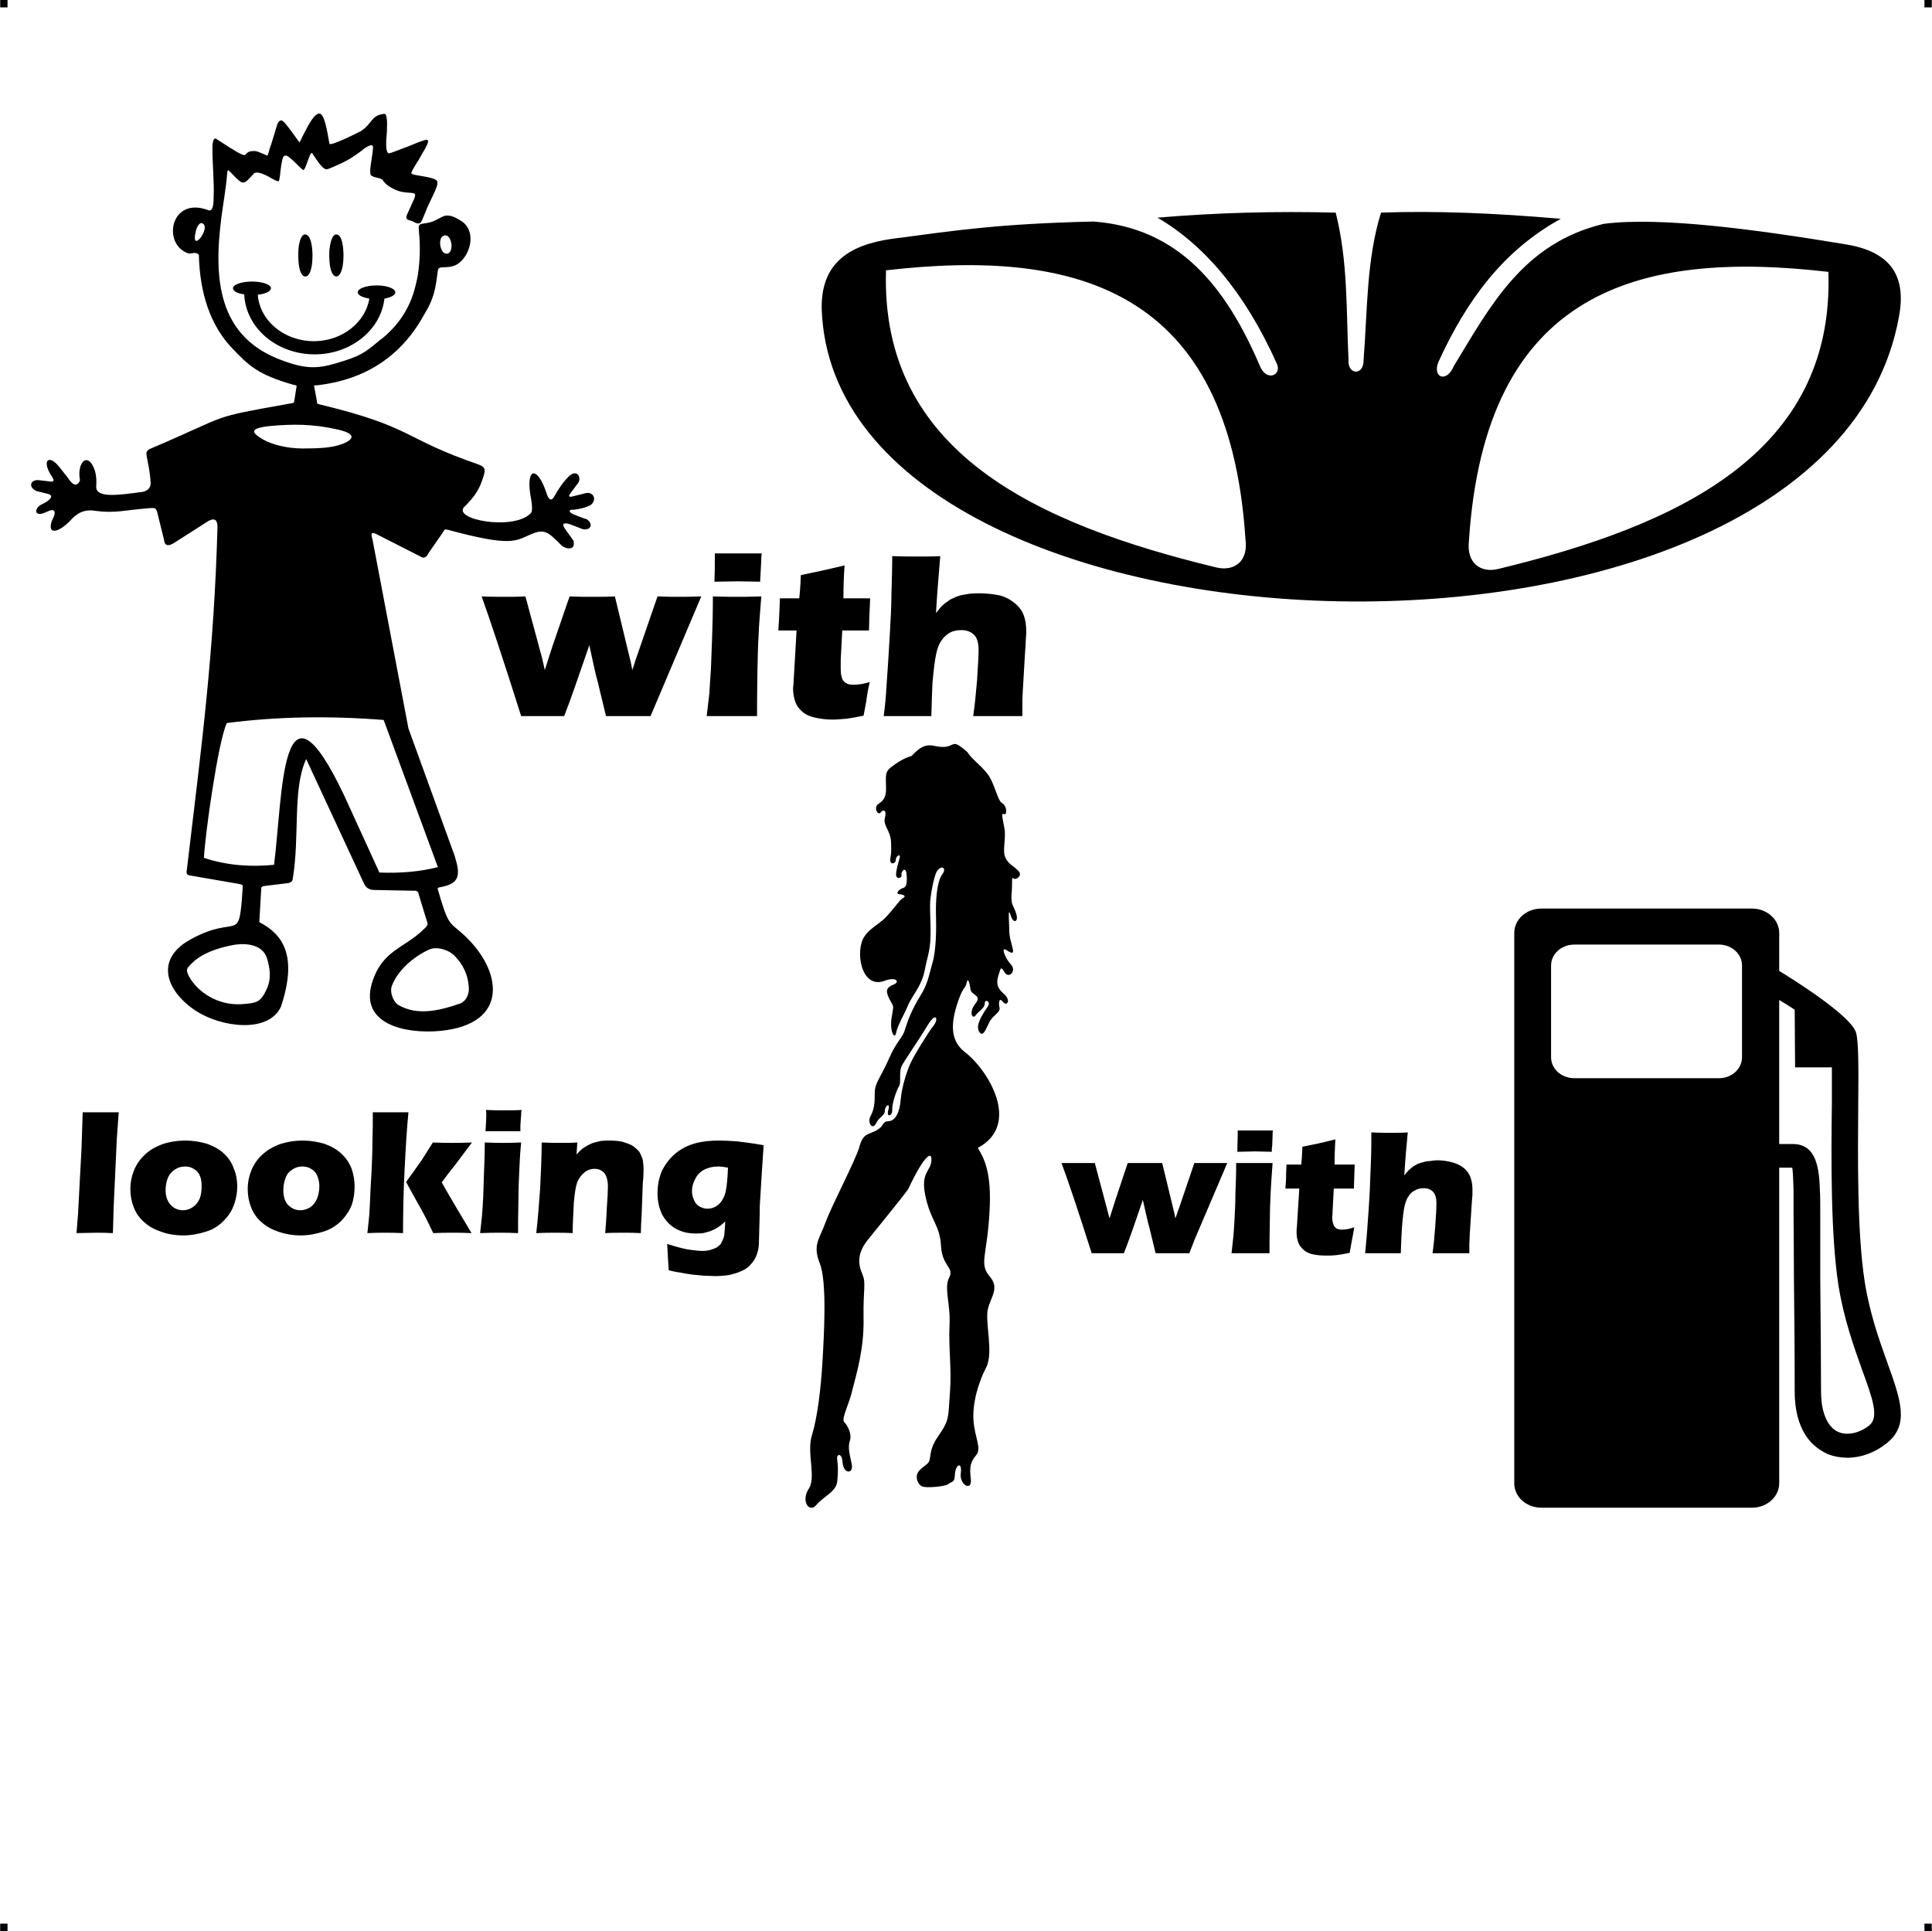
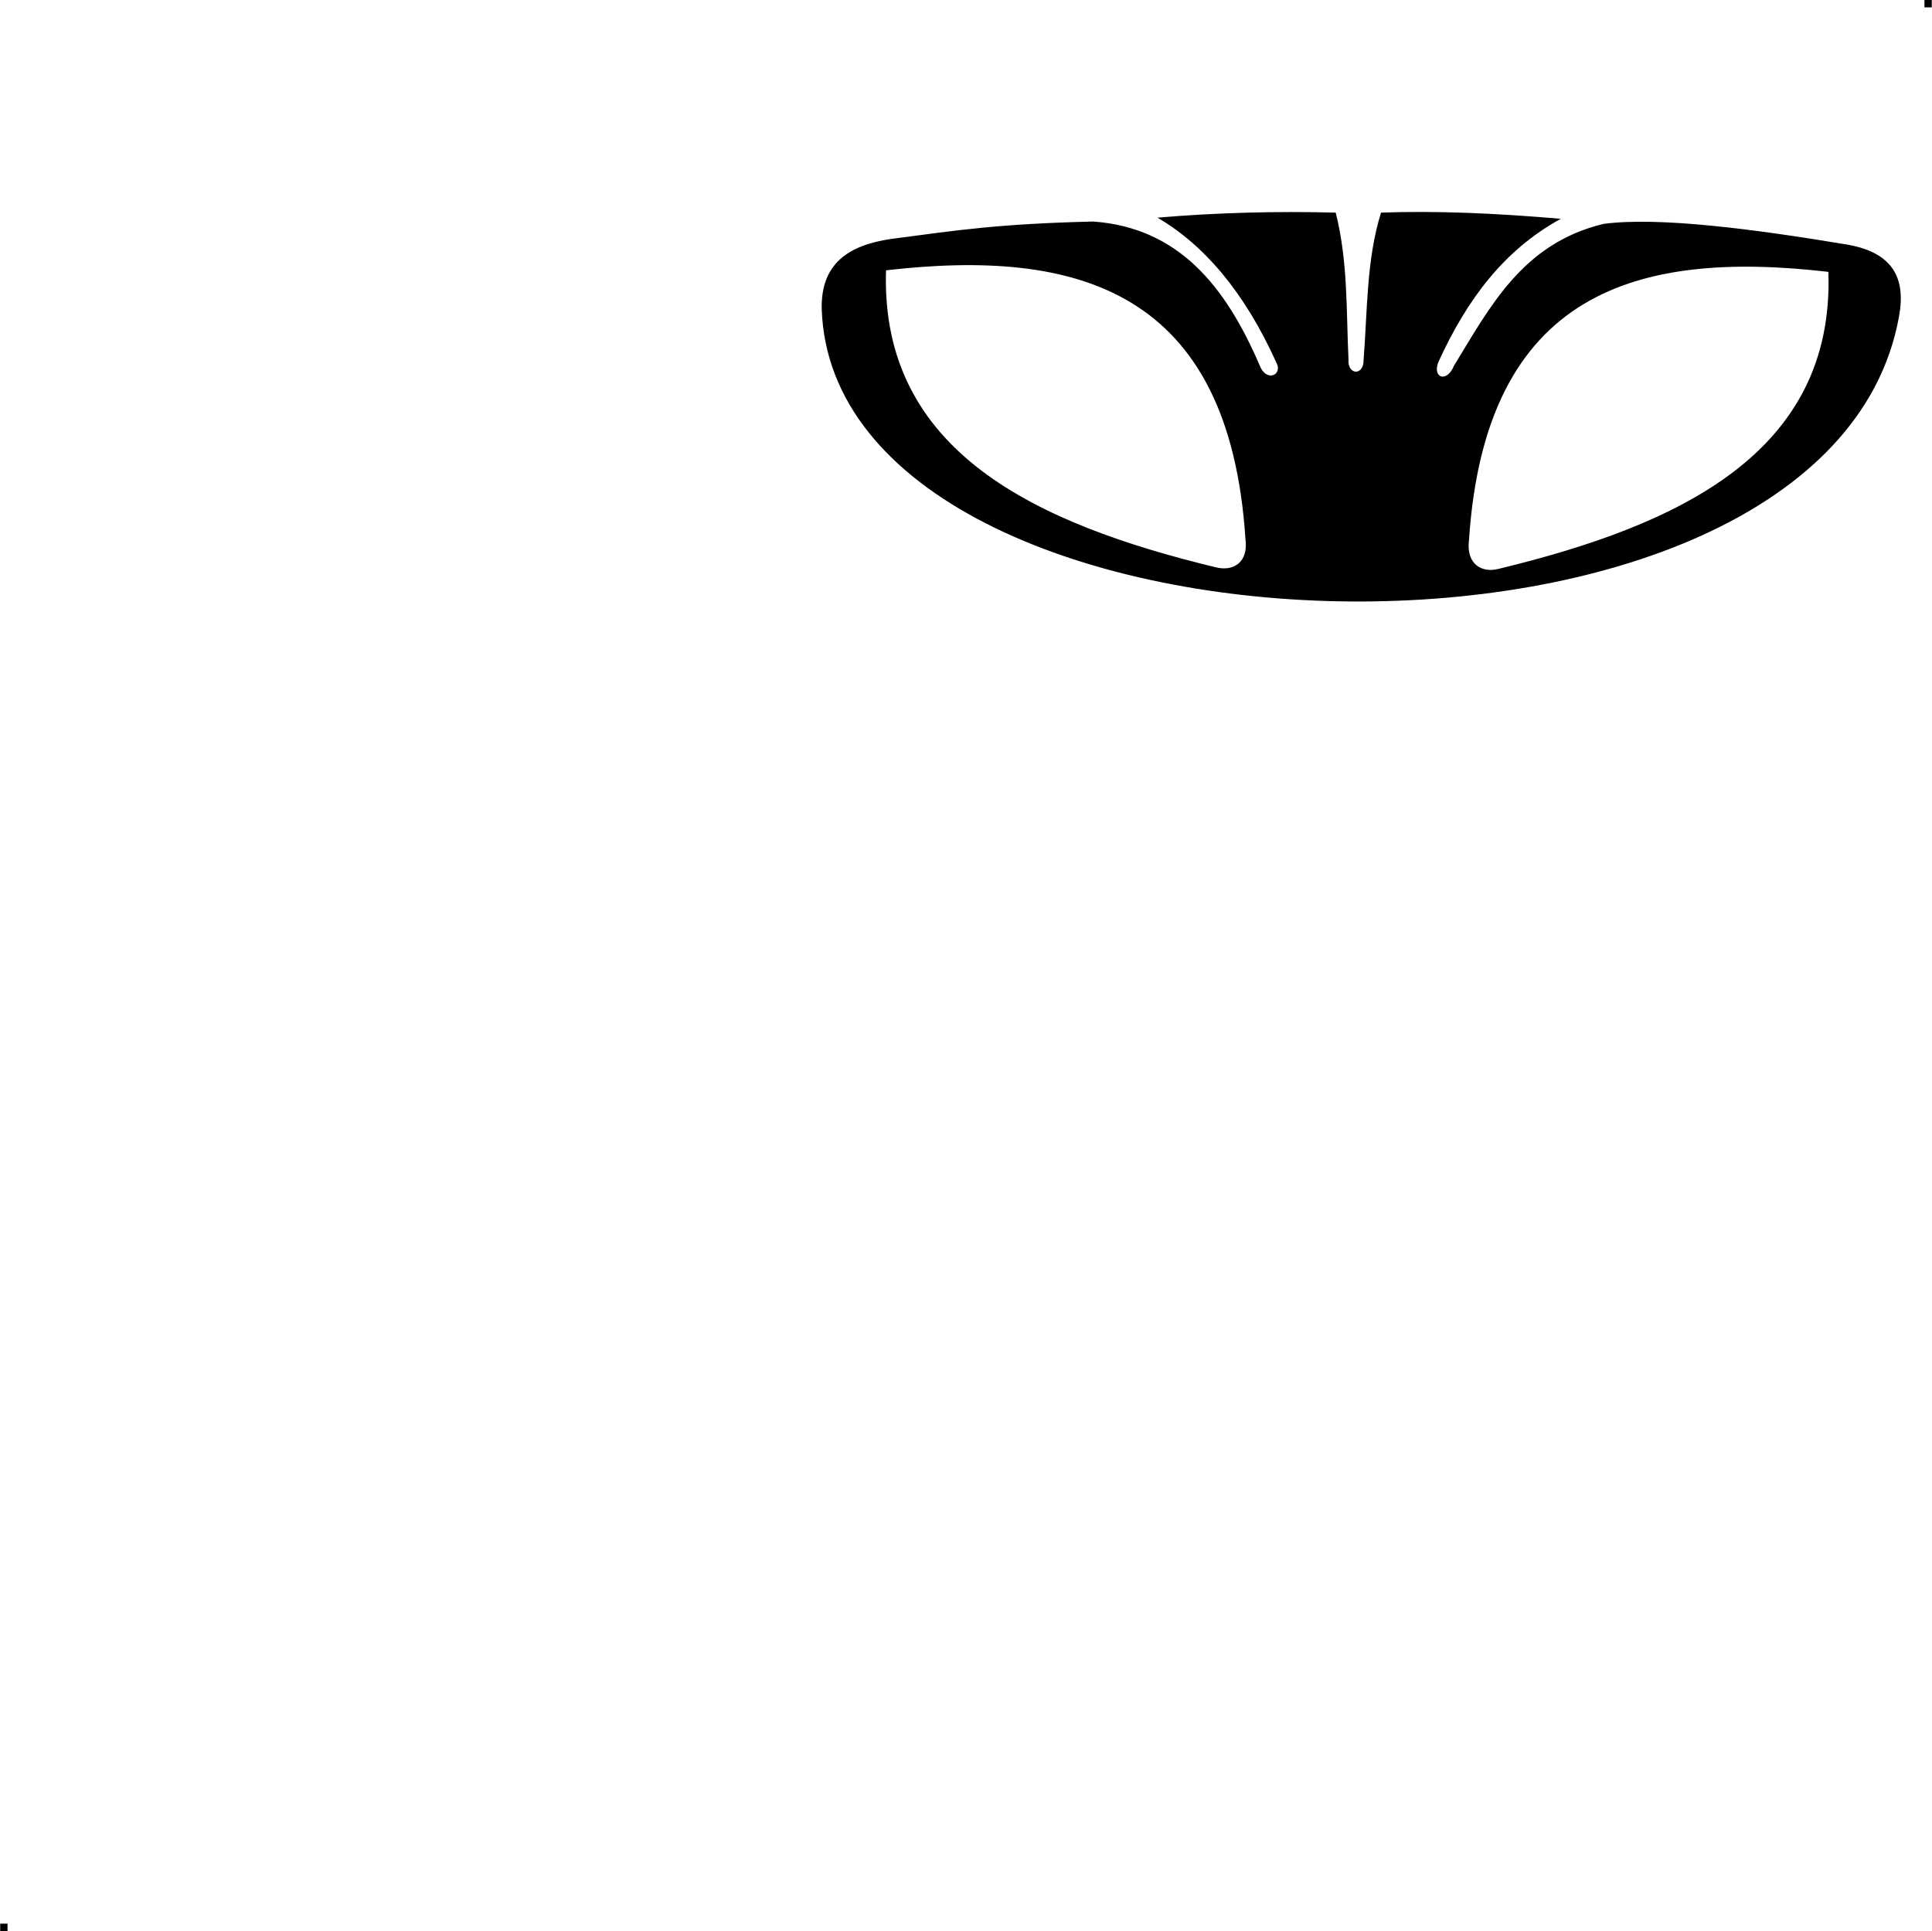
<svg xmlns="http://www.w3.org/2000/svg" xml:space="preserve" width="4.994in" height="4.993in" version="1.1" style="shape-rendering:geometricPrecision; text-rendering:geometricPrecision; image-rendering:optimizeQuality; fill-rule:evenodd; clip-rule:evenodd" viewBox="0 0 4987 4987">
  <g id="Layer_x0020_1">
    <g id="_817514064">
-       <rect class="fil0" width="18.947" height="19.054" />
      <rect class="fil0" x="4968" width="18.947" height="19.054" />
      <rect class="fil0" y="4967" width="18.947" height="19.054" />
-       <rect class="fil0" x="4968" y="4967" width="18.947" height="19.054" />
    </g>
    <g id="_817511152">
-       <path class="fil1" d="M2988 562c153,-13 307,-17 460,-13 32,127 27,252 33,379 -3,41 40,43 39,1 10,-126 7,-258 45,-380 138,-5 292,1 464,16 -147,81 -242,208 -316,370 -16,41 22,54 40,10 94,-154 178,-317 387,-367 145,-19 396,15 619,52 129,19 162,89 143,189 -187,1023 -2746,940 -2781,-20 -3,-119 70,-166 179,-182 174,-23 277,-39 522,-45 221,16 342,168 429,370 17,46 59,27 45,-3 -84,-187 -189,-307 -308,-377zm1732 140c-492,-57 -886,49 -928,694 -7,60 32,84 76,73 463,-112 868,-298 852,-767zm-2433 -4c493,-57 886,49 928,694 8,60 -31,84 -76,73 -463,-112 -867,-298 -852,-767z" />
-       <path class="fil1" d="M983 876c-34,28 -46,40 -93,55 -57,18 -88,27 -158,1 -172,-60 -181,-214 -161,-370 5,-38 12,-76 15,-114 1,-12 2,-10 11,-1 6,6 19,21 27,24 8,2 14,-5 19,-10 4,-4 8,-9 12,-13 10,-8 34,6 43,11 3,2 18,10 21,9 2,-2 4,-18 4,-21 1,-9 4,-35 8,-42 5,-6 10,-3 15,1 8,6 18,16 25,23 1,1 10,10 12,10 6,-1 16,-47 22,-44l0 0c7,9 27,45 39,42 6,-1 29,-12 36,-15 21,-10 33,-18 52,-32 3,-3 26,-21 30,-13 2,6 -3,32 -4,40 -1,6 -5,31 -1,35 7,8 28,6 32,15 8,11 17,16 29,22 15,7 27,8 43,9 12,1 12,4 8,15 -6,14 -13,28 -19,42 -5,13 3,12 14,16 5,3 17,10 22,3 4,-5 13,-30 17,-39 6,-12 11,-24 17,-36 3,-7 13,-26 7,-33 -13,-11 -61,-12 -65,-18 -3,-3 16,-31 19,-36 5,-9 10,-18 16,-28 1,-3 13,-21 5,-23 -7,-1 -43,15 -51,18 -7,2 -43,17 -47,17 -11,0 -7,-43 -6,-49 0,-8 4,-49 -5,-53l-2 0c-34,4 -29,24 -59,44 -9,5 -81,41 -82,33 -3,-14 -10,-70 -23,-77 -13,-7 -33,32 -37,40 -6,11 -12,23 -17,34 -8,-10 -35,-50 -44,-56 -10,-5 -14,10 -16,17 -6,19 -11,38 -18,57 -1,6 -3,11 -5,16 -8,-3 -26,-12 -32,-12 -46,-2 9,40 -101,-32 -10,-3 -9,24 -9,28 0,42 5,84 3,126 0,7 0,35 -13,31 -98,-38 -121,87 -53,111 8,3 19,-6 28,4 2,99 30,181 83,238 47,50 70,71 159,97 12,3 11,0 9,12l-4 26c-2,11 -1,9 -12,11 -213,38 -148,26 -354,114 -18,7 -17,11 -16,21 4,21 9,43 10,65 3,14 -5,25 -20,28 -60,8 -123,18 -120,-15 1,-14 0,-26 -3,-38 -17,-54 -48,-24 -39,23 -7,19 -20,12 -31,-6l-23 -29c-26,-32 -44,-17 -22,20 11,15 10,21 -3,18l-26 -3c-23,-3 -30,18 -7,28l28 7c19,4 7,17 -12,26 -22,9 -24,33 2,24l17 -7c13,-4 16,6 5,25 -15,42 20,31 49,-1 23,-25 45,-26 62,-23 54,7 75,-2 142,-7 12,-1 15,0 18,9l18 73c2,19 15,16 32,4l83 -53c17,-9 23,-1 23,16 -9,326 -41,564 -79,884 -2,11 -1,15 11,16l127 22c6,2 7,3 6,10 -10,151 -10,63 -137,134 -90,51 -61,132 16,183 66,43 188,59 220,-11 43,-130 6,-186 -56,-218l5 -87c0,-3 2,-5 6,-6l65 -8c6,-2 9,-4 10,-9 19,-111 -1,-234 35,-311l150 323c5,10 14,15 26,15l103 2c7,-1 11,3 12,11l18 59c5,18 8,16 -4,28 -52,52 -110,54 -136,143 -29,104 87,129 176,121 181,-17 162,-156 62,-248 -38,-35 -39,-20 -67,-117 -1,-6 -1,-4 5,-6 52,-9 54,-31 38,-82l-119 -328 -93 -489c-5,-15 -2,-19 10,-13l114 58c7,5 15,4 21,-9l36 -52c6,-9 4,-10 14,-8 162,44 174,29 211,13 38,-17 46,-9 83,28 7,7 37,16 30,-13l-20 -28c-12,-16 -6,-20 12,-14l31 12c22,5 29,-13 12,-25 -11,-3 -24,-9 -30,-11 -19,-7 -20,-15 -2,-14 14,-2 27,-5 40,-11 18,-12 11,-35 -10,-32l-36 9c-10,2 -11,-1 -2,-12l18 -24c8,-16 -5,-34 -24,-17 -17,17 -28,34 -41,57 -6,7 -12,5 -18,-14 -22,-66 -51,-67 -42,1 5,27 8,48 1,53 -45,45 -205,15 -170,-18 18,-18 35,-37 45,-67 9,-26 12,-34 -10,-42 -195,-67 -166,-96 -406,-154 -12,-3 -9,-1 -11,-13l-6 -32c-1,-6 -1,-5 6,-5 59,-7 193,-30 276,-180 29,-47 31,-72 37,-117 2,-16 31,1 56,-20 31,-26 43,-85 2,-109 -14,-8 -29,-17 -45,-10 -21,10 -25,15 -49,18 -15,2 -14,5 -13,20 4,39 3,76 -3,115 -3,16 -7,32 -12,48 -16,47 -43,84 -81,115l-2 1zm739 2336c19,6 37,11 52,14 15,2 28,4 39,4 8,0 15,-1 22,-3 6,-2 11,-4 15,-6 4,-3 8,-6 11,-10 2,-4 4,-9 6,-13 2,-5 3,-11 3,-17 1,-7 1,-16 2,-27 -6,5 -11,10 -16,13 -4,3 -9,6 -16,9 -6,3 -13,5 -21,7 -7,2 -15,2 -24,2 -19,0 -36,-4 -52,-13 -15,-9 -27,-22 -35,-38 -7,-16 -11,-33 -11,-52 0,-22 4,-42 12,-60 9,-17 20,-32 36,-45 15,-12 32,-20 50,-25 18,-5 39,-7 62,-7 13,0 28,1 45,2 17,2 40,5 69,10l-5 76 -5 82c0,6 0,11 0,15l-2 74c0,10 -1,19 -3,27 -2,8 -5,15 -9,22 -4,6 -9,12 -14,17 -7,6 -14,10 -22,13 -8,4 -17,6 -28,9 -12,2 -25,3 -38,3 -7,0 -16,-1 -27,-1 -10,-1 -21,-2 -32,-3 -12,-2 -21,-3 -29,-5 -9,-1 -19,-3 -31,-6l-2 -31c0,-5 -1,-18 -2,-37zm157 -197c-10,-2 -18,-3 -26,-3 -13,0 -25,3 -35,8 -10,5 -18,13 -23,23 -6,11 -9,21 -9,33 0,8 2,15 5,22 3,7 7,13 14,17 7,4 14,6 21,6 11,0 21,-4 30,-12 8,-8 14,-19 17,-32 3,-14 5,-35 6,-62zm-495 169c4,-35 7,-73 10,-115 2,-42 4,-81 4,-119 18,1 34,1 47,1 16,0 31,0 45,-1l-2 31c5,-5 9,-10 13,-13 3,-3 8,-6 13,-9 6,-3 11,-6 17,-8 6,-2 13,-3 20,-5 8,-1 15,-1 23,-1 11,0 22,1 32,3 10,3 19,6 26,10 7,5 13,10 18,16 4,7 7,14 9,21 1,8 2,15 2,23 0,6 0,18 -2,38l-3 82c-1,17 -2,32 -2,46 -15,-1 -29,-1 -43,-1 -18,0 -34,0 -49,1 1,-14 3,-35 4,-62 2,-28 3,-47 3,-58 0,-17 -4,-29 -10,-36 -7,-7 -15,-10 -25,-10 -9,0 -18,3 -25,9 -8,6 -14,14 -19,25 -4,11 -7,29 -9,54 -1,26 -3,51 -3,78 -15,-1 -30,-1 -45,-1 -15,0 -31,0 -49,1zm-131 -263c1,-18 2,-32 2,-42 0,-3 0,-8 -1,-13 19,1 34,1 47,1 17,0 32,0 45,-1 -1,5 -1,9 -1,12l-2 28c0,5 0,10 0,15 -15,0 -29,0 -43,0 -15,0 -30,0 -47,0zm-14 263c2,-19 4,-34 5,-46 1,-12 2,-28 3,-47 1,-18 1,-39 2,-62 1,-22 2,-49 2,-79 20,1 36,1 47,1 11,0 27,0 47,-1 -3,29 -4,54 -5,76 -1,22 -2,45 -2,69 -1,44 -1,73 -1,89 -18,-1 -34,-1 -47,-1 -13,0 -30,0 -51,1zm-291 0c2,-20 4,-36 5,-48 1,-17 2,-37 3,-62l3 -54c1,-25 2,-48 2,-71 1,-27 1,-52 1,-77 21,0 37,0 48,0 12,0 27,0 44,0 -4,40 -7,89 -10,149 -3,59 -4,113 -4,163 -18,-1 -33,-1 -45,-1 -14,0 -30,0 -47,1zm100 -132l40 -56 29 -46c21,1 37,1 48,1 15,0 33,0 53,-1l-45 60c-11,13 -22,28 -33,43 11,20 36,63 77,131 -18,-1 -34,-1 -48,-1 -15,0 -32,0 -51,1l-14 -29c-5,-10 -9,-18 -13,-25 -1,-3 -12,-21 -31,-56l-12 -22zm-267 -107c19,0 37,3 55,8 17,6 32,14 44,25 12,11 21,24 27,39 5,14 8,30 8,46 0,17 -2,32 -7,47 -5,14 -14,28 -26,41 -13,13 -28,23 -47,29 -19,6 -38,10 -60,10 -19,0 -37,-3 -55,-9 -18,-6 -33,-14 -45,-25 -12,-10 -21,-23 -27,-38 -6,-15 -9,-31 -9,-48 0,-16 3,-32 9,-47 6,-15 15,-29 28,-41 13,-12 28,-21 47,-28 19,-6 38,-9 58,-9zm-1 67c-10,0 -19,3 -26,8 -8,5 -14,12 -17,21 -4,10 -6,21 -6,32 0,17 4,29 12,38 9,9 19,14 32,14 9,0 18,-3 26,-8 7,-5 13,-13 17,-22 4,-10 6,-21 6,-33 0,-9 -2,-17 -5,-25 -3,-8 -8,-14 -15,-18 -7,-5 -15,-7 -24,-7zm-302 -67c19,0 37,3 55,8 17,6 32,14 44,25 12,11 21,24 26,39 6,14 9,30 9,46 0,17 -3,32 -8,47 -5,14 -13,28 -26,41 -12,13 -27,23 -46,29 -19,6 -39,10 -60,10 -19,0 -38,-3 -55,-9 -18,-6 -33,-14 -45,-25 -12,-10 -21,-23 -27,-38 -6,-15 -9,-31 -9,-48 0,-16 3,-32 9,-47 6,-15 15,-29 28,-41 12,-12 28,-21 47,-28 18,-6 38,-9 58,-9zm-1 67c-10,0 -19,3 -26,8 -8,5 -14,12 -18,21 -4,10 -6,21 -6,32 0,17 5,29 13,38 8,9 19,14 32,14 9,0 18,-3 25,-8 8,-5 14,-13 18,-22 4,-10 5,-21 5,-33 0,-9 -1,-17 -4,-25 -3,-8 -8,-14 -15,-18 -7,-5 -15,-7 -24,-7zm-280 172l4 -50 9 -170 3 -92c21,0 37,0 47,0 14,0 29,0 46,0l-5 70 -8 173 -2 69c-16,-1 -31,-1 -44,-1l-50 1zm3327 52c2,-23 4,-41 5,-56 2,-30 5,-66 7,-107 1,-26 2,-52 3,-77 1,-24 1,-48 1,-72 19,1 35,1 47,1 17,0 32,0 47,-1l-5 56c-1,9 -2,27 -4,55 5,-6 9,-11 12,-14 4,-3 7,-6 11,-9 4,-2 8,-5 12,-7 4,-1 8,-3 14,-4 5,-2 11,-3 17,-3 6,-1 13,-2 20,-2 13,0 25,2 37,5 12,3 22,8 31,15 8,7 14,15 17,24 3,9 5,19 5,29 0,5 0,10 0,17 -1,7 -1,15 -2,25l-5 77c0,10 -1,18 -1,24 0,7 0,15 0,24 -16,0 -31,0 -45,0 -17,0 -33,0 -50,0 3,-20 5,-43 7,-70 2,-26 3,-46 3,-59 0,-14 -3,-24 -9,-30 -6,-6 -14,-9 -24,-9 -9,0 -16,2 -23,6 -6,3 -12,8 -16,15 -4,5 -7,13 -10,24 -3,13 -5,32 -7,57 -1,14 -2,36 -3,66 -15,0 -30,0 -43,0 -14,0 -30,0 -49,0zm-28 -67c-2,13 -5,26 -7,38l-5 28c-15,3 -27,5 -35,6 -9,1 -17,1 -25,1 -13,0 -24,-1 -34,-3 -10,-2 -19,-6 -25,-12 -7,-6 -12,-13 -14,-20 -3,-8 -4,-16 -4,-25 0,-1 0,-4 0,-8 1,-4 1,-12 2,-26l5 -79 -36 0c1,-10 2,-24 2,-41l1 -21 38 0c1,-7 2,-23 3,-46l39 -8c8,-2 23,-5 46,-11 -1,20 -2,42 -2,65l52 0c-1,31 -2,52 -2,62l-52 0 -3 57c0,9 -1,14 -1,17 0,7 1,13 3,18 1,5 4,8 8,11 4,2 9,3 14,3 3,0 7,0 11,-1 4,0 11,-2 21,-5zm-302 -195c0,-18 1,-32 1,-43 0,-3 0,-7 0,-12 18,0 33,0 46,0 17,0 32,0 45,0 -1,4 -1,8 -1,12l-1 28c-1,4 -1,9 -1,15 -15,0 -29,-1 -43,-1 -14,0 -30,1 -46,1zm-15 262c2,-19 4,-34 5,-46 1,-12 2,-27 3,-46 1,-19 2,-39 2,-62 1,-23 2,-49 2,-79 20,0 36,0 48,0 10,0 26,0 46,0 -2,29 -4,54 -5,76 -1,22 -2,45 -2,69 -1,43 -1,73 -1,88 -18,0 -34,0 -47,0 -13,0 -30,0 -51,0zm-361 0c-34,-107 -60,-185 -78,-233 15,0 30,0 45,0 14,0 28,0 41,0l32 120 6 23 15 -47 32 -96c15,0 30,0 46,0 16,0 30,0 43,0l31 128 3 15 4 -11c1,-3 3,-10 7,-20l38 -112c15,0 29,0 42,0 11,0 25,0 43,0l-84 197 -14 36c-16,0 -30,0 -40,0 -13,0 -28,0 -47,0l-16 -66c-4,-13 -9,-37 -17,-72 -22,65 -38,111 -49,138 -16,0 -29,0 -39,0 -11,0 -26,0 -44,0zm-537 -1387c4,-30 6,-54 7,-74 3,-40 6,-87 9,-141 2,-36 4,-70 4,-102 1,-33 2,-65 2,-96 25,1 46,1 62,1 22,0 43,0 62,-1l-6 74c-1,12 -3,36 -5,73 6,-8 12,-15 16,-19 4,-4 9,-8 14,-11 5,-4 10,-7 16,-9 5,-3 11,-5 18,-7 7,-1 15,-3 23,-4 9,-1 17,-1 26,-1 17,0 34,2 50,5 16,4 29,11 41,21 11,9 19,20 23,32 4,11 6,24 6,39 0,5 0,12 -1,21 0,9 -1,21 -2,34l-6 102c-1,13 -1,24 -1,32 0,8 0,19 0,31 -21,0 -42,0 -61,0 -21,0 -43,0 -66,0 4,-26 7,-57 10,-92 2,-35 4,-61 4,-78 0,-19 -4,-33 -12,-40 -8,-8 -19,-12 -32,-12 -12,0 -22,2 -31,7 -8,5 -15,11 -21,20 -5,7 -10,18 -13,32 -4,18 -7,43 -10,76 -1,19 -2,48 -3,87 -21,0 -40,0 -58,0 -18,0 -39,0 -65,0zm-36 -88c-4,17 -7,33 -9,50l-7 37c-20,4 -36,7 -47,8 -11,1 -22,2 -33,2 -17,0 -32,-2 -45,-5 -14,-3 -25,-8 -34,-16 -9,-8 -15,-17 -18,-27 -3,-10 -5,-20 -5,-32 0,-2 0,-5 1,-10 0,-6 1,-17 2,-35l6 -105 -47 0c1,-14 2,-32 3,-55l1 -28 50 0c1,-9 3,-29 4,-60l52 -11c10,-2 30,-7 61,-14 -2,26 -3,55 -3,85l69 0c-2,42 -3,70 -3,83l-69 0 -4 76c0,11 0,19 0,22 0,10 1,18 3,24 2,7 6,11 11,14 5,3 11,4 18,4 5,0 10,0 15,-1 5,0 15,-2 28,-6zm-401 -259c1,-24 1,-43 1,-57 0,-4 0,-9 0,-16 24,0 45,0 61,0 23,0 43,0 60,0 -1,6 -1,11 -1,16l-2 37c0,6 -1,12 -1,20 -19,0 -39,-1 -57,-1 -19,0 -39,1 -61,1zm-20 347c3,-24 5,-44 7,-60 1,-16 2,-37 4,-62 1,-24 2,-52 3,-82 1,-30 2,-65 2,-105 27,1 48,1 63,1 15,0 35,0 62,-1 -3,38 -6,72 -7,101 -2,29 -2,59 -3,92 -1,57 -1,96 -1,116 -24,0 -45,0 -62,0 -17,0 -40,0 -68,0zm-479 0c-45,-142 -79,-245 -102,-309 20,1 39,1 59,1 19,0 37,0 54,-1l43 159 7 31 20 -62 44 -128c19,1 39,1 60,1 21,0 40,0 57,-1l41 170 4 20 5 -15c1,-4 4,-13 9,-27l51 -148c20,1 38,1 55,1 15,0 34,0 58,-1l-111 262 -20 47c-21,0 -38,0 -53,0 -16,0 -37,0 -62,0l-21 -87c-5,-17 -12,-49 -22,-96 -30,87 -51,148 -65,183 -21,0 -38,0 -51,0 -16,0 -35,0 -60,0zm2634 497l544 0c38,0 70,28 70,63l0 98c33,20 182,113 198,158 7,21 7,93 6,187 -1,140 -3,333 17,459 13,82 38,151 58,207 35,97 58,162 -2,209 -30,24 -66,37 -101,37 -17,0 -34,-3 -50,-9 -15,-7 -29,-16 -42,-29 -27,-28 -44,-72 -44,-133 0,-104 -1,-206 -2,-293 0,-81 -1,-152 -1,-167l0 0 0 -7c0,-18 0,-36 0,-52 -1,-35 -2,-59 -4,-59 -11,0 -22,0 -33,0l0 815c0,35 -32,63 -70,63l-544 0c-39,0 -70,-28 -70,-63l0 -1421c0,-35 31,-63 70,-63zm654 261l1 149 95 0c0,27 0,60 0,95 -2,143 -3,339 17,468 14,87 40,159 61,218 27,74 45,123 18,144 -18,14 -38,21 -56,21 -8,0 -15,-1 -22,-4 -6,-2 -13,-7 -18,-12 -17,-18 -28,-48 -28,-93 0,-66 -1,-188 -2,-293 0,-61 0,-113 0,-167l0 0 0 -7c0,-19 0,-38 -1,-54 -2,-70 -15,-120 -74,-118 -10,0 -21,0 -31,0l0 -372c12,7 26,16 40,25zm-569 -168l374 0c32,0 59,24 59,54l0 237c0,30 -27,54 -59,54l-374 0c-33,0 -60,-24 -60,-54l0 -237c0,-30 27,-54 60,-54zm-1618 1394c14,-10 18,-4 19,-28 2,-24 19,-32 15,-1 -4,30 29,48 26,16 -4,-33 -1,-45 14,-63 14,-18 -3,-42 -7,-87 -4,-46 13,-102 33,-140 19,-39 -4,-116 4,-150 8,-33 31,-54 4,-85 -27,-32 -6,-54 0,-163 7,-109 -16,-144 -30,-168 114,-61 25,-203 -33,-247 -35,-27 -38,-66 -22,-119 16,-53 23,-44 26,-60 3,-16 8,-1 10,16 1,16 31,15 13,37 -18,23 -8,42 0,31 9,-12 24,-19 24,-31 -1,-13 18,-5 7,9 -10,15 -32,46 -22,63 10,17 17,-4 26,-22 8,-19 30,-26 27,-39 -3,-13 -1,-28 9,-15 10,13 22,-4 2,-21 -20,-17 -19,-31 -13,-50 6,-20 6,-20 16,-4 11,15 30,-5 16,-21 -15,-16 -24,-41 -17,-40 6,1 27,21 21,-2 -5,-22 -9,-27 -9,-55 -1,-28 -3,-52 4,-30 7,23 21,16 14,-5 -6,-20 -14,-22 -12,-49 3,-27 -1,-48 5,-42 5,6 25,-7 13,-19 -12,-13 -27,-18 -34,-35 -8,-17 2,-49 -2,-73 -4,-24 -10,-44 -2,-39 9,5 9,-21 -4,-28 -13,-7 -19,-52 -39,-77 -20,-25 -38,-35 -51,-55 -50,-44 -24,-3 -85,-16 -29,-7 -45,12 -59,26 -2,1 -21,4 -53,29 -17,13 -13,25 -13,51 1,26 -6,35 -20,44 -13,9 -1,31 6,22 6,-9 17,-7 11,14 -5,21 15,32 16,63 1,32 0,27 -2,43 -2,16 14,13 14,3 0,-11 14,-19 10,-5 -4,15 -9,30 -9,43 1,13 16,8 14,0 -2,-8 11,-24 13,-2 2,22 0,34 -9,36 -9,2 -22,15 -9,16 13,1 18,6 7,11 -8,5 -24,30 -46,52 -19,17 -39,27 -51,45 -26,36 -10,137 50,116 31,-12 42,2 25,9 -17,7 -23,14 -12,36 11,23 13,12 7,47 -7,35 7,62 11,42 4,-20 22,-49 32,-74 11,-24 34,-47 42,-88 8,-42 16,-51 15,-108 0,-25 -3,-58 0,-78 3,-26 8,-47 13,-62 10,-26 32,-19 17,1 -14,19 -17,69 -16,103 1,33 1,91 -9,125 -10,35 -12,55 -33,88 -21,34 -31,62 -38,84 -6,23 -21,28 -42,77 -22,49 -36,62 -36,86 0,25 -1,43 -11,61 -9,17 5,37 14,19 9,-18 23,-20 23,-33 0,-13 15,-23 9,-2 -6,21 11,16 10,0 -1,-17 12,-53 18,-62 5,-10 0,-35 5,-48 4,-12 45,-69 68,-108 23,-38 29,-16 16,0 -13,16 -52,79 -61,100 -9,21 -21,58 -24,90 -2,32 -13,56 -31,57 -19,1 -10,12 -32,24 -23,12 -34,7 -44,43 -10,35 -71,150 -87,194 -16,44 -34,58 -15,106 19,48 11,183 7,253 -4,69 -13,145 -27,190 -15,45 12,110 -9,140 -20,31 2,64 21,40 20,-23 49,-32 53,-59 3,-26 2,-43 0,-57 -3,-14 12,-21 14,8 2,29 30,31 23,1 -7,-30 -9,-44 -4,-59 5,-16 -6,-39 -15,-47 -8,-9 13,-46 22,-86 10,-40 30,-105 28,-184 -1,-78 7,-87 -3,-112 -11,-25 -15,-54 16,-91 30,-37 89,-110 102,-128 45,-96 66,-103 59,-66 -7,23 -27,29 -13,89 14,60 36,70 39,123 3,54 35,55 21,82 -14,27 4,67 1,123 -3,57 6,112 1,175 -5,63 0,68 -30,111 -30,43 -14,61 -30,73 -17,13 -32,23 -23,45 3,6 7,10 11,12 11,5 59,0 66,-5zm-1579 -3119c-19,-4 -18,-55 -17,-69 1,-8 5,-45 21,-39 15,5 16,49 15,62 0,10 -3,46 -19,46zm-80 0c-19,-3 -18,-55 -17,-69 0,-8 5,-45 20,-39 16,5 17,49 16,62 0,10 -3,47 -19,46zm205 57c-9,81 -87,144 -180,144 -98,0 -178,-68 -182,-155 -17,-2 -29,-8 -29,-16 0,-9 22,-17 49,-17 27,0 49,8 49,17 0,8 -14,15 -34,17 5,67 68,120 145,120 72,0 133,-48 143,-110 -18,-3 -30,-9 -30,-16 0,-10 22,-18 49,-18 27,0 48,8 48,18 0,7 -11,13 -28,16zm-121 338c63,14 30,33 1,41 -24,7 -57,8 -92,8 -39,0 -78,-10 -101,-23 -29,-17 -39,-29 18,-35 56,-5 108,-6 174,9zm276 -501c19,-4 26,44 7,47 -19,3 -26,-44 -7,-47zm-627 -32c29,7 -30,85 -15,21 3,-13 10,-22 15,-21zm508 2019c50,29 108,14 160,-4 13,-5 22,-21 22,-37 -1,-37 -16,-65 -37,-86 -15,-16 -47,-25 -66,-16 -41,19 -81,54 -96,94 -6,16 4,41 17,49zm-540 -73c22,40 74,74 133,71 41,-3 51,-4 67,-39 13,-28 8,-55 1,-79 -11,-36 -53,-41 -87,-35 -43,8 -81,22 -106,46 -15,15 -18,17 -8,36zm38 -307c60,20 121,24 181,18 23,-179 17,-526 182,-177 30,66 60,131 90,197 54,2 104,-2 151,-14l-140 -380c-140,-11 -275,-9 -405,8 -22,46 -56,286 -59,348z" />
+       <path class="fil1" d="M2988 562c153,-13 307,-17 460,-13 32,127 27,252 33,379 -3,41 40,43 39,1 10,-126 7,-258 45,-380 138,-5 292,1 464,16 -147,81 -242,208 -316,370 -16,41 22,54 40,10 94,-154 178,-317 387,-367 145,-19 396,15 619,52 129,19 162,89 143,189 -187,1023 -2746,940 -2781,-20 -3,-119 70,-166 179,-182 174,-23 277,-39 522,-45 221,16 342,168 429,370 17,46 59,27 45,-3 -84,-187 -189,-307 -308,-377m1732 140c-492,-57 -886,49 -928,694 -7,60 32,84 76,73 463,-112 868,-298 852,-767zm-2433 -4c493,-57 886,49 928,694 8,60 -31,84 -76,73 -463,-112 -867,-298 -852,-767z" />
    </g>
  </g>
</svg>